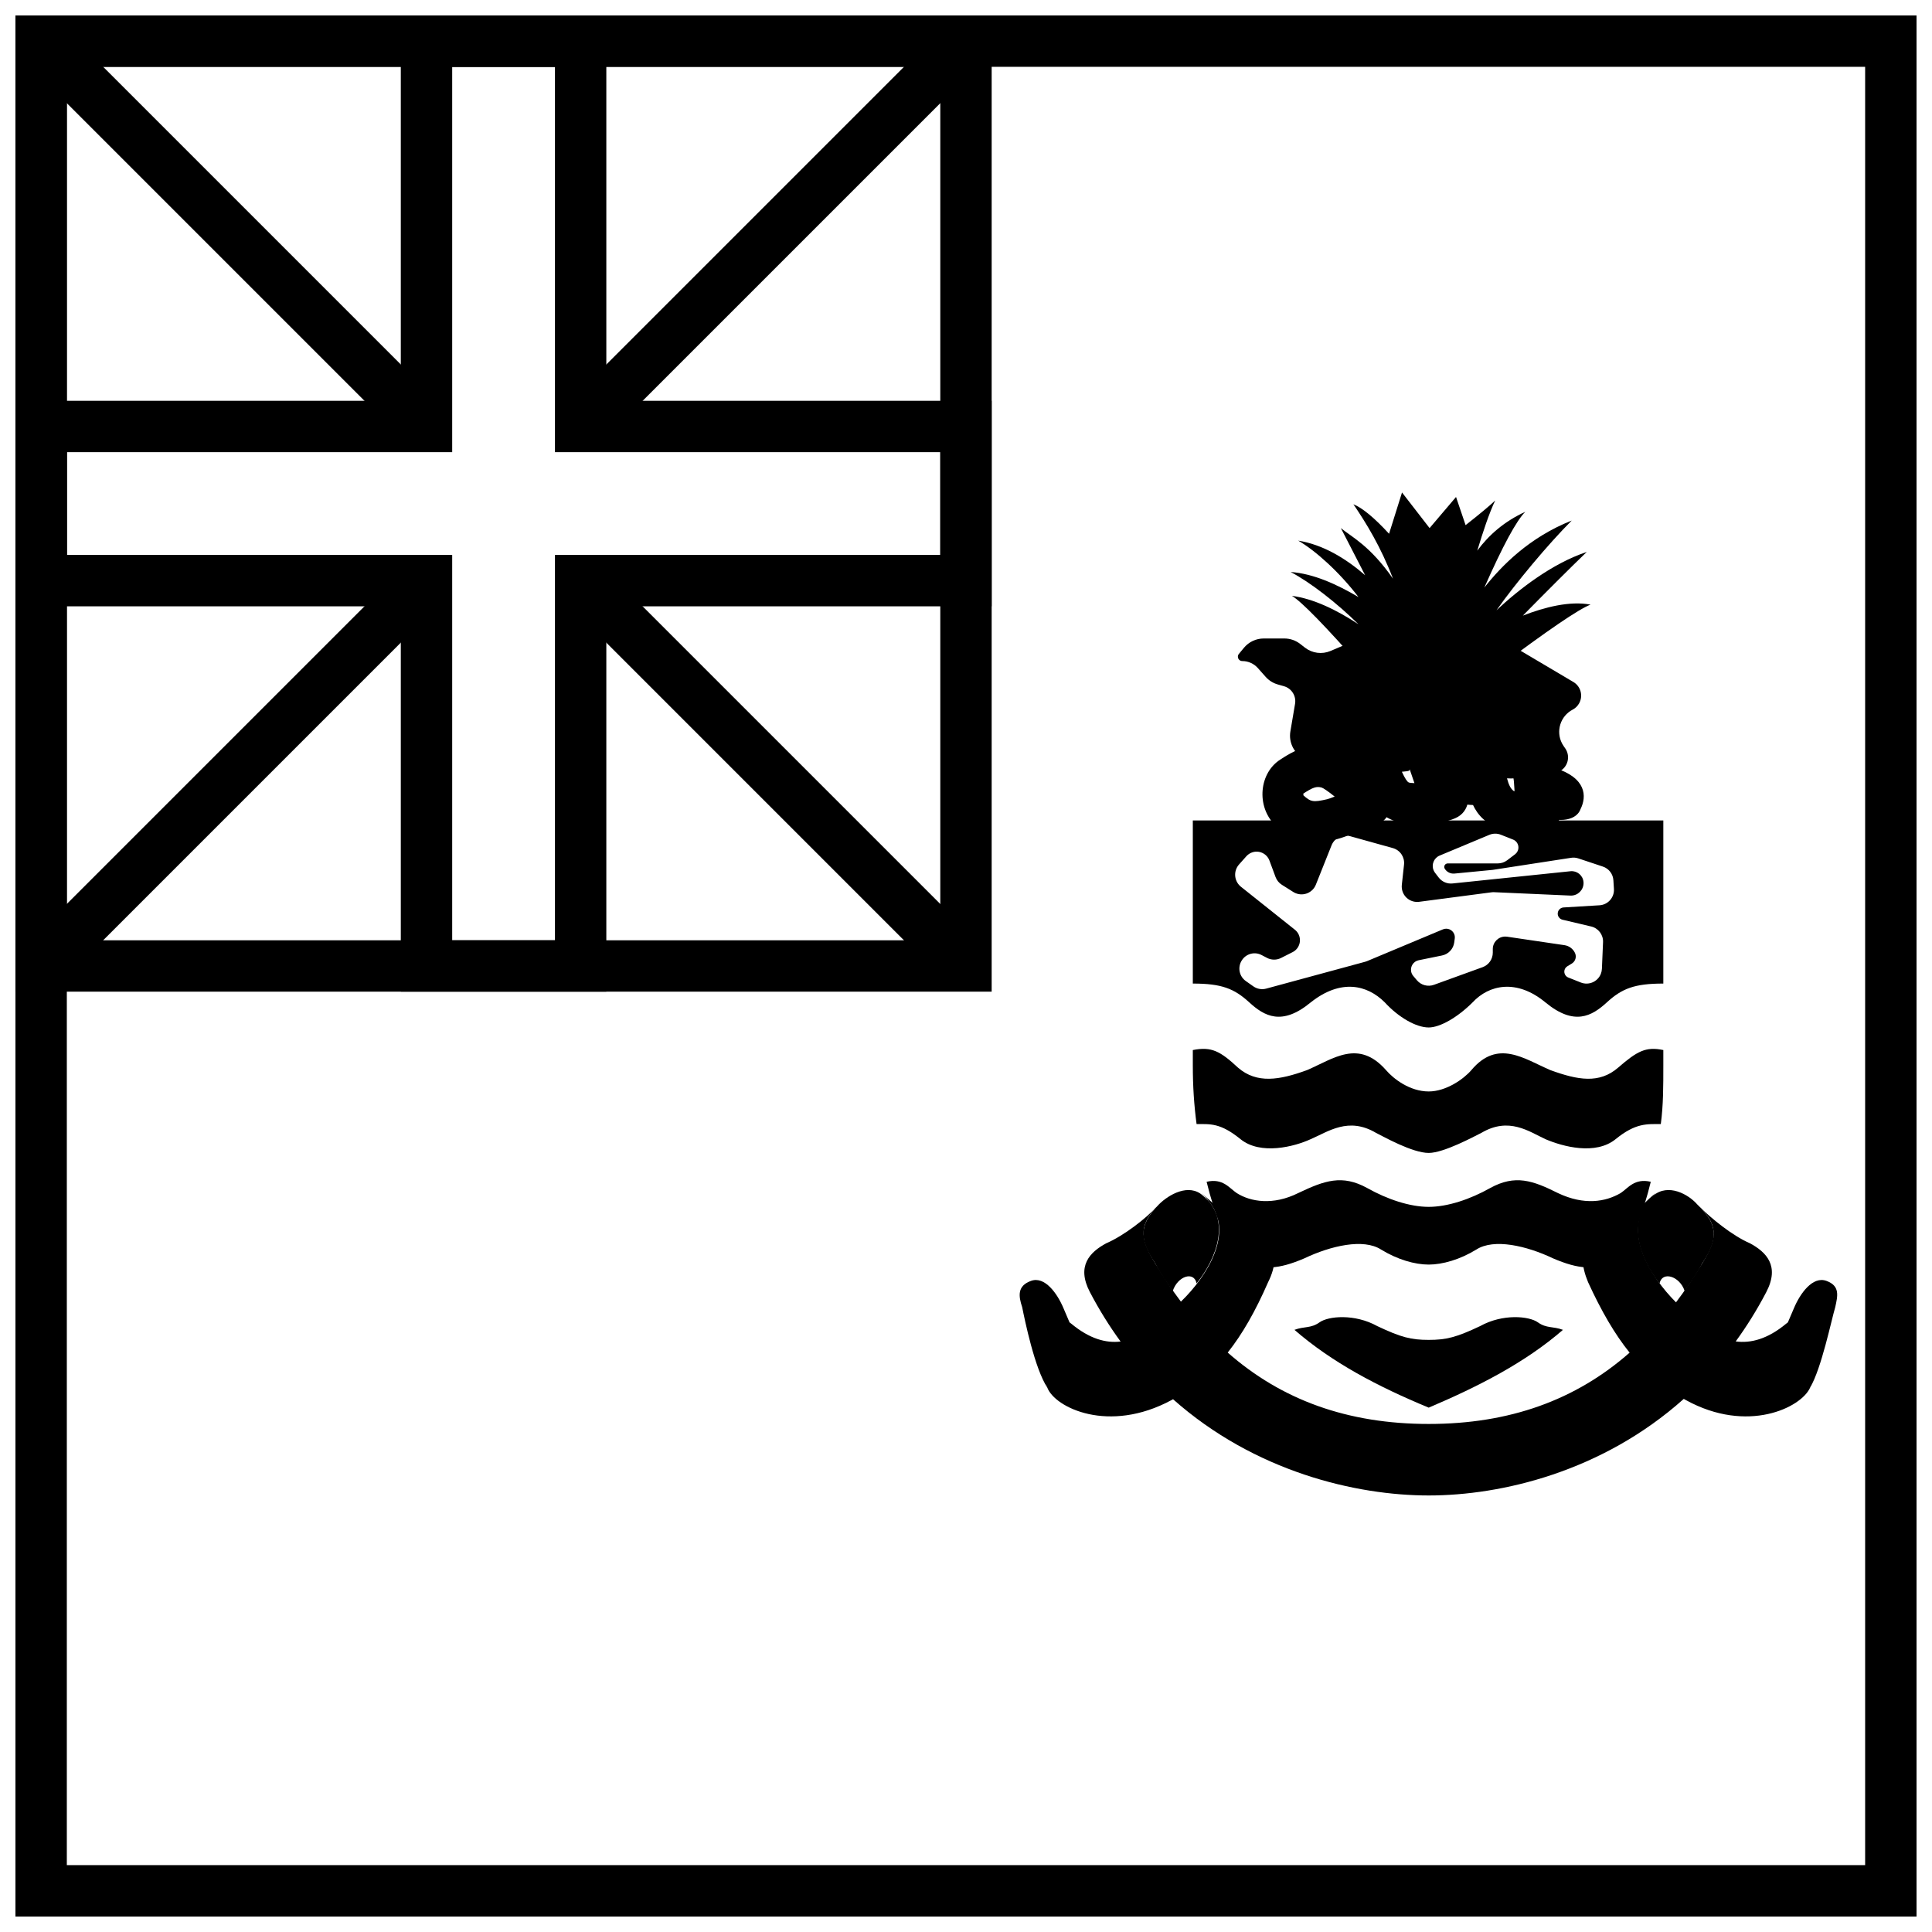
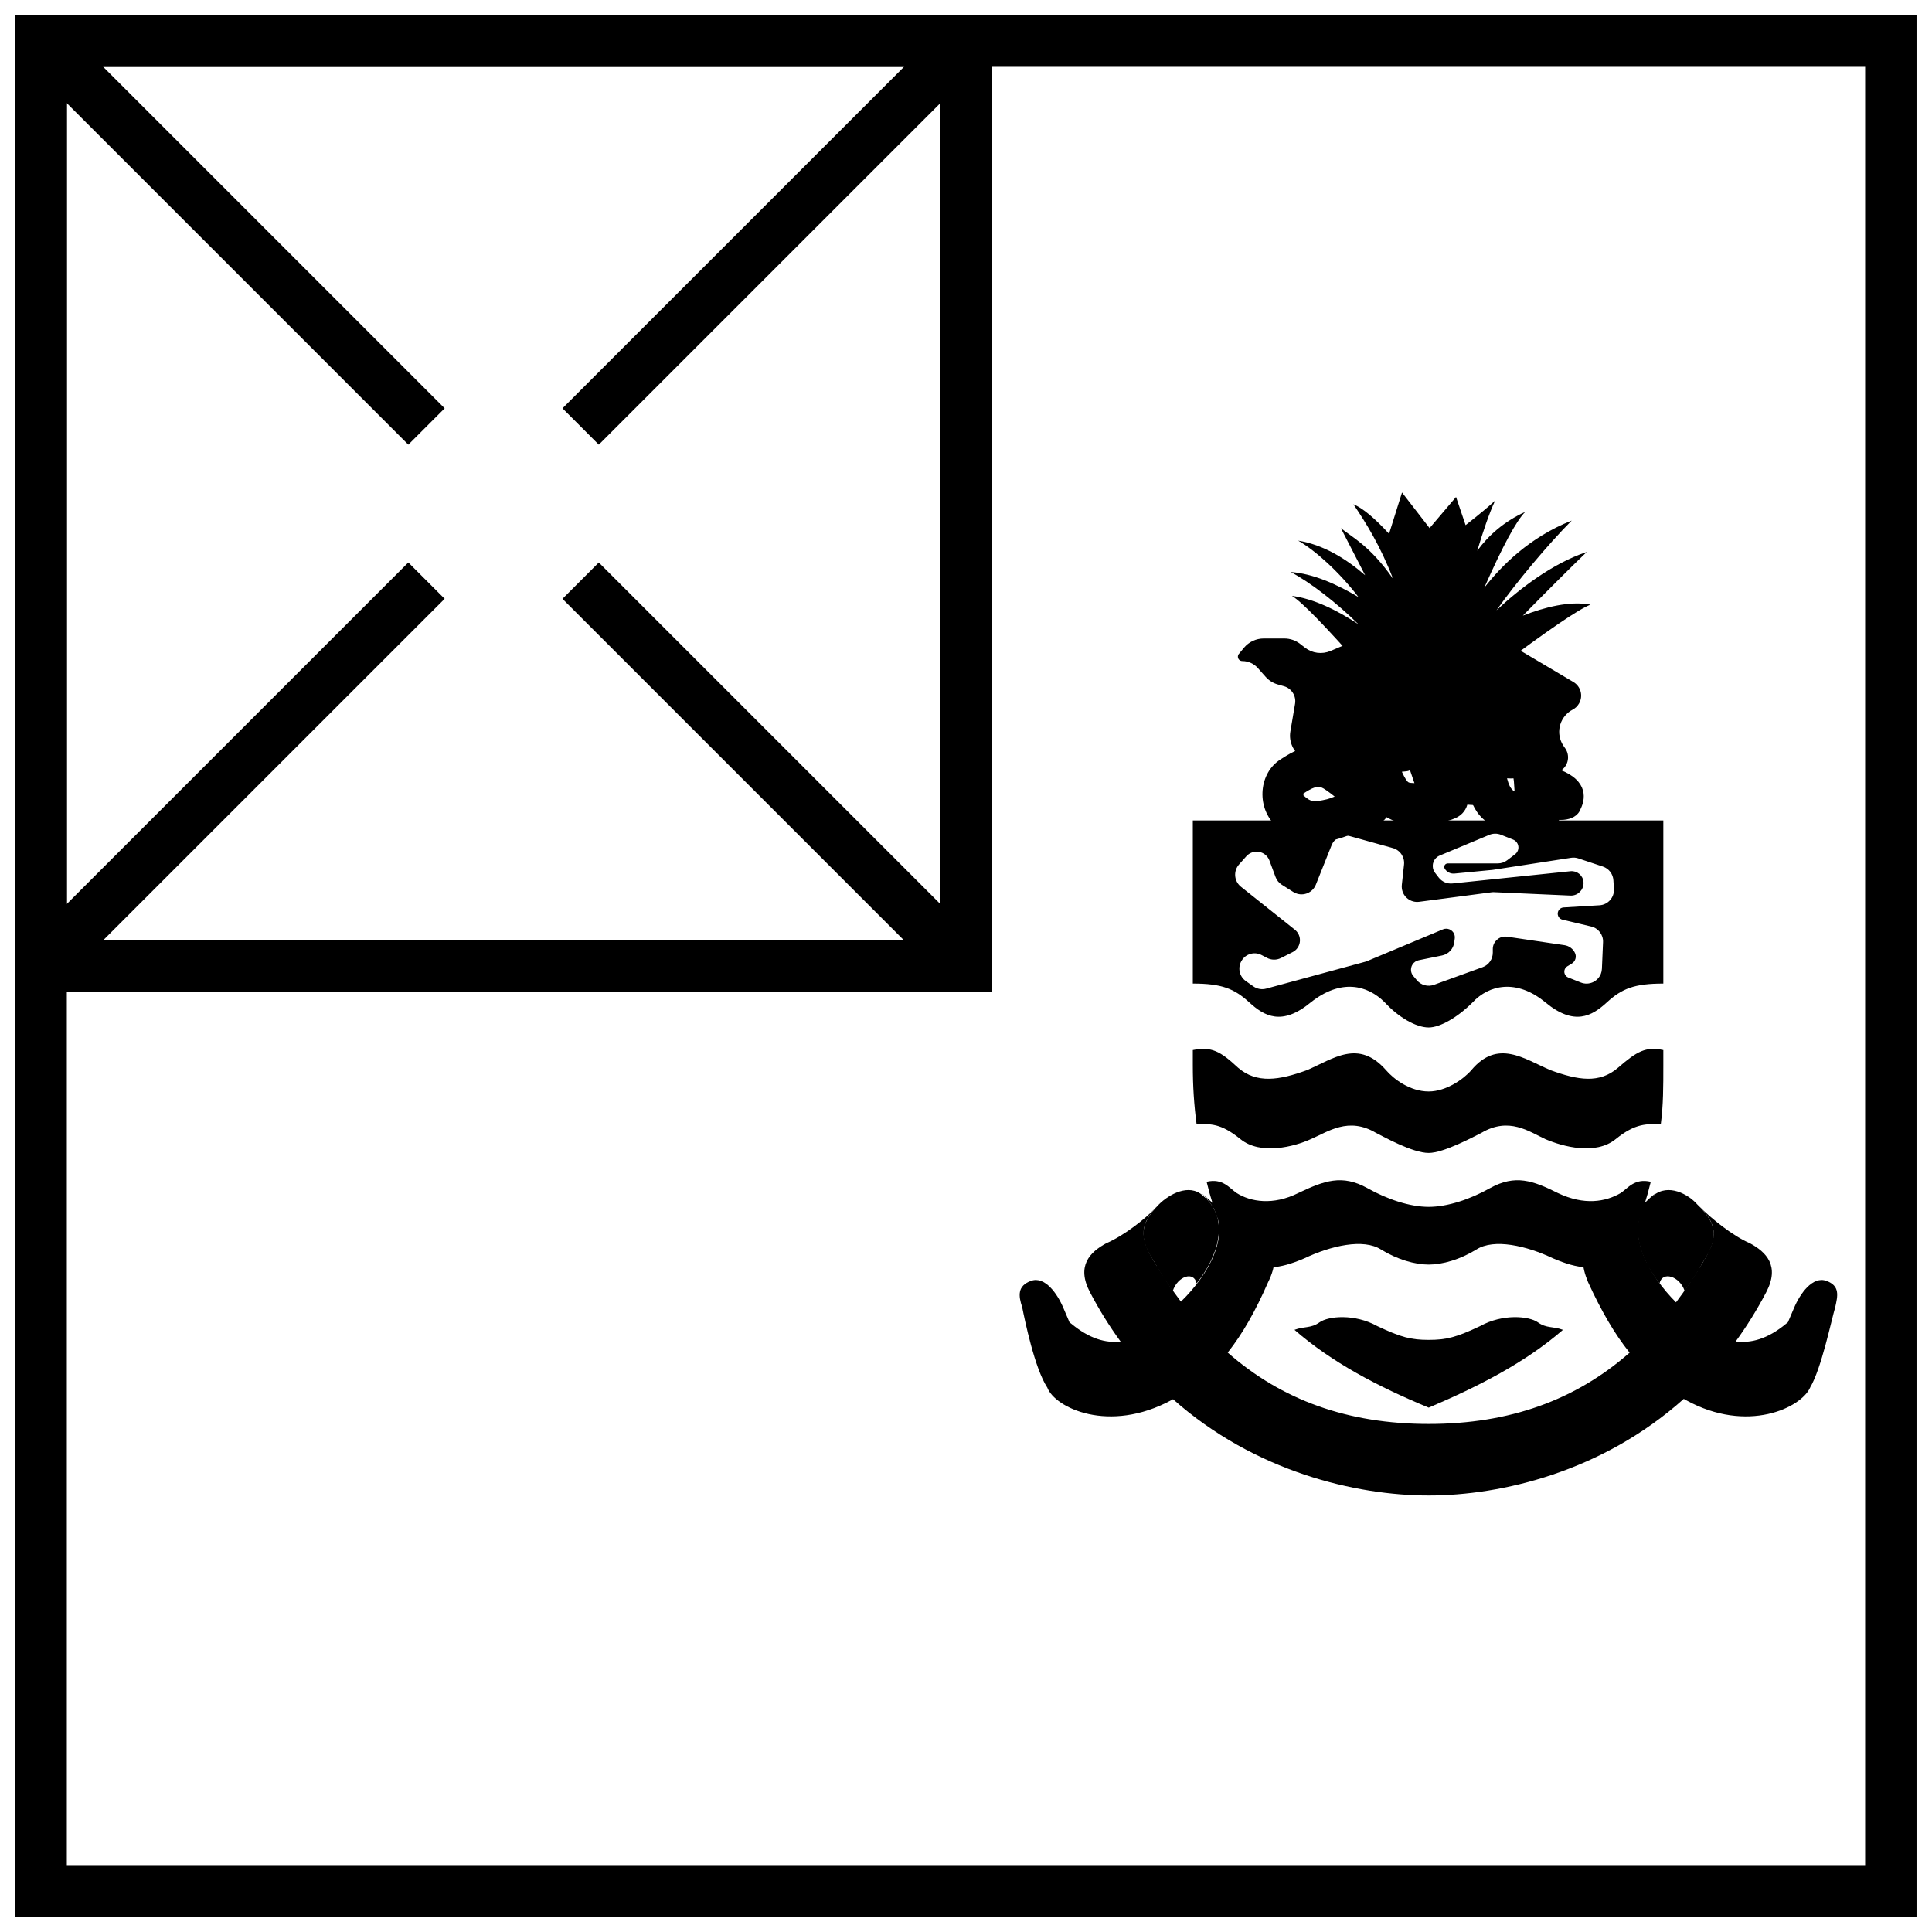
<svg xmlns="http://www.w3.org/2000/svg" width="800px" height="800px" version="1.1" viewBox="144 144 512 512">
  <defs>
    <clipPath id="c">
      <path d="m148.09 148.09h258.91v258.91h-258.91z" />
    </clipPath>
    <clipPath id="b">
      <path d="m148.09 148.09h503.81v503.81h-503.81z" />
    </clipPath>
    <clipPath id="a">
      <path d="m148.09 148.09h258.91v258.91h-258.91z" />
    </clipPath>
  </defs>
  <g clip-path="url(#c)">
    <path d="m148.09 148.09h258.71v258.71h-258.71zm13.617 13.617v231.48h231.48v-231.48z" />
  </g>
  <g clip-path="url(#b)">
    <path d="m161.71 161.71v476.57h476.57v-476.57zm490.19-13.617v503.81h-503.81v-503.81z" />
  </g>
  <g clip-path="url(#a)">
-     <path d="m393.19 263.83h-102.12v-102.12h-27.234v102.12h-102.12v27.234h102.12v102.12h27.234v-102.12h102.12zm-88.508-13.613h102.12v54.465h-102.12v102.12h-54.465v-102.12h-102.12v-54.465h102.12v-102.12h54.465z" />
-   </g>
+     </g>
  <path d="m302.69 261.84-9.625-9.629 102.12-102.12 9.629 9.629z" />
  <path d="m293.06 302.69 9.625-9.625 102.12 102.12-9.629 9.629z" />
  <path d="m261.84 252.21-9.629 9.629-102.12-102.12 9.629-9.629z" />
  <path d="m252.21 293.06 9.629 9.625-102.12 102.12-9.629-9.629z" />
  <path d="m427.86 494.76c-2.992-2.66-9.977 8.312-6.32 16.957 1.996 5.32 16.293 12.301 32.918 3.324 0.137-0.074 0.273-0.152 0.41-0.23 21.695 19.258 48.543 25.504 67.758 25.504 19.242 0 45.969-6.266 67.59-25.594 0.191 0.105 0.379 0.215 0.57 0.32 16.293 8.977 30.594 1.996 32.918-3.324 3.328-8.645-3.324-19.617-6.316-16.957-4.988 4.156-9.469 5.258-13.406 4.731 2.902-3.984 5.617-8.324 8.086-13.043 3.66-6.984 0-10.641-4.32-12.969-4.656-1.996-10.309-6.648-13.301-9.645 5.32 5.32 4.324 8.98 0.664 14.965-2.207 3.684-4.523 7.129-6.953 10.336-7.012-7.012-13.996-18.648-7.344-26.629 0.664-1 1.328-1.664 1.992-2.328-1.328 0.996-2.328 1.996-3.656 3.324-2.66 2.66-8.645 5.652-12.305 8.312-4.652 2.992-3.656 7.981-1.992 11.973 3.523 7.684 7.043 13.75 11.012 18.68-14.293 12.562-31.781 18.895-53.238 18.895-21.477 0-38.969-6.34-53.27-18.918 3.914-4.926 7.352-10.984 10.707-18.656 1.996-3.992 2.992-8.98-1.664-11.973-3.656-2.66-9.641-5.652-12.301-8.312-1.332-1.328-2.66-2.328-3.66-3.324 0.668 0.664 1.332 1.328 1.996 2.328 6.602 7.918-0.227 19.441-7.481 26.441-2.379-3.156-4.648-6.539-6.816-10.148-3.656-5.984-4.656-9.645 0.332-14.965-2.66 2.996-8.645 7.648-13.301 9.645-4.32 2.328-7.981 5.984-4.32 12.969 2.477 4.727 5.199 9.078 8.117 13.07-3.836 0.461-8.203-0.676-13.105-4.758z" />
  <path d="m461.11 484.12c-0.664-3.324-4.988-1.996-6.316 1.996-1.664-2.328-3.328-4.656-4.656-7.316-3.992-5.984-4.656-9.977 0.996-15.629 2.66-2.66 7.981-5.652 11.641-2.328 7.644 6.32 3.656 16.625-1.664 23.277z" />
  <path d="m583.8 484.12c0.664-3.324 5.32-1.996 6.652 1.996 1.66-2.328 3.324-4.656 4.652-7.316 3.992-5.984 4.656-9.977-1.328-15.629-2.328-2.66-7.648-5.652-11.641-2.328-7.312 6.32-3.656 16.625 1.664 23.277z" />
  <path d="m421.54 511.71c-3.324-4.988-5.984-17.957-6.648-21.281-0.996-2.992-1.332-5.652 2.328-6.981 3.656-1.332 6.981 3.324 8.645 7.312 1.664 3.992 4.324 9.977 7.316 17.293-7.316-4.324-13.301-1.332-11.641 3.656z" />
  <path d="m623.7 511.71c2.992-4.988 5.652-17.957 6.652-21.281 0.664-2.992 1.328-5.652-2.328-6.981-3.656-1.332-6.984 3.324-8.645 7.312-1.664 3.992-4.324 9.977-7.316 17.293 7.316-4.324 12.969-1.332 11.637 3.656z" />
  <path d="m515.55 274.51 7.305 9.438 7.008-8.246 2.535 7.465c3.688-2.894 6.301-5.07 7.84-6.531-1.59 3.34-3.258 8.355-4.746 13.297 3.07-4.168 7.133-7.723 12.727-10.305-2.371 2.371-5.988 9.062-10.852 20.078 4.559-5.762 11.898-13.305 23.156-17.754-6.281 6.281-14.84 16.551-19.941 23.773 5.914-5.519 14.688-12.379 23.93-15.457-4.281 4.102-11.141 10.977-16.945 16.879 5.754-2.246 12.504-3.961 17.941-2.914-3.059 1.145-11.367 6.809-24.926 16.984h-35.387c-9.969-11.328-16.242-17.766-18.824-19.312 5.781 0.754 11.945 3.789 17.625 7.523-5.609-5.551-12.719-11.098-17.957-13.844 6 0.43 12.141 3.207 17.973 6.641-5.141-6.719-11.512-12.398-15.977-14.953 6.531 1.055 12.531 4.648 17.742 9.168-2.602-4.984-5.012-9.797-6.438-12.492 2.969 2.43 7.695 4.641 13.816 13.398-3.231-8.453-7.156-14.828-10.492-19.715 2.41 0.98 5.562 3.59 9.453 7.82z" />
  <path d="m560.77 332.06c-3.25 1.699-4.508 5.711-2.812 8.961 0.129 0.246 0.273 0.48 0.43 0.711l0.418 0.598c1.312 1.895 0.844 4.496-1.047 5.809-0.734 0.508-1.609 0.77-2.5 0.742l-60.48-1.715c-1.195-0.035-2.363-0.383-3.383-1.012l-2.316-1.43c-2.344-1.445-3.574-4.168-3.117-6.879l1.242-7.336c0.348-2.074-0.914-4.078-2.934-4.652l-1.645-0.469c-1.246-0.355-2.363-1.059-3.223-2.027l-2.059-2.32c-1.047-1.176-2.547-1.852-4.125-1.852-0.641 0-1.164-0.52-1.164-1.164 0-0.273 0.094-0.535 0.27-0.742l1.332-1.609c1.293-1.562 3.215-2.469 5.242-2.469h5.473c1.512 0 2.981 0.504 4.176 1.43l1.281 0.996c1.93 1.496 4.516 1.836 6.766 0.883l7.797-3.309 18.566-2.383 22.531 4.75 15.477 9.164c1.992 1.18 2.648 3.75 1.469 5.742-0.398 0.672-0.973 1.219-1.664 1.582z" />
  <path d="m497.7 355.1c-1.598-1.301-3.039-2.277-3.445-2.387-1.371-0.375-2.328-0.082-4.992 1.691 0.234-0.148 0.184 0.391 0.129 0.344 1.953 1.789 2.633 1.898 6.289 1.062 0.582-0.164 1.211-0.387 2.019-0.711zm0.543 11.297c-6.918 1.598-11.168 1.004-16.383-3.781-5.012-5.012-4.148-13.836 1.496-17.363 4.891-3.258 8.711-4.426 13.762-3.051 2.816 0.77 6.555 3.441 10.02 6.684 1.578 1.473 2.891 2.902 3.762 4.144 0.75 1.066 1.258 2.059 1.477 3.316 0.551 3.219-1.523 6.324-5.715 6.867-0.074 0-0.797 0.262-3.586 1.449-1.863 0.793-3.184 1.289-4.625 1.684z" />
-   <path d="m517.29 351.34c0.215 0.117 0.797 0.18 1.551 0.199-0.168-0.477-0.34-0.977-0.52-1.504-0.109-0.324-0.109-0.324-0.215-0.641-0.293-0.871-0.418-1.238-0.617-1.793 0.219 0.668 0.172 0.738-1.98 0.922 0.816 1.785 1.41 2.625 1.781 2.816zm-13.23-10.57c2.481-1.859 5.297-2.691 10.133-3.066 7.473-0.621 11.602 0.379 13.551 6.227 0.211 0.578 0.363 1.023 0.691 2 0.105 0.316 0.105 0.316 0.211 0.629 1.059 3.148 1.711 4.461 2.234 4.852 3.094 2.32 2.852 7.039-0.465 9.027-3.703 2.223-14.02 2.867-18.207 0.535-3.086-1.543-4.824-4.012-6.625-7.961-0.211-0.461-1.082-2.461-1.289-2.894-0.223-0.477-0.328-0.637 0.312-0.273-3.383-1.938-3.676-6.723-0.547-9.074z" />
+   <path d="m517.29 351.34c0.215 0.117 0.797 0.18 1.551 0.199-0.168-0.477-0.34-0.977-0.52-1.504-0.109-0.324-0.109-0.324-0.215-0.641-0.293-0.871-0.418-1.238-0.617-1.793 0.219 0.668 0.172 0.738-1.98 0.922 0.816 1.785 1.41 2.625 1.781 2.816m-13.23-10.57c2.481-1.859 5.297-2.691 10.133-3.066 7.473-0.621 11.602 0.379 13.551 6.227 0.211 0.578 0.363 1.023 0.691 2 0.105 0.316 0.105 0.316 0.211 0.629 1.059 3.148 1.711 4.461 2.234 4.852 3.094 2.32 2.852 7.039-0.465 9.027-3.703 2.223-14.02 2.867-18.207 0.535-3.086-1.543-4.824-4.012-6.625-7.961-0.211-0.461-1.082-2.461-1.289-2.894-0.223-0.477-0.328-0.637 0.312-0.273-3.383-1.938-3.676-6.723-0.547-9.074z" />
  <path d="m545.09 353.58c0.035 0.035 0.137 0.074 0.281 0.109-0.004-0.098-0.012-0.195-0.016-0.297-0.008-0.168-0.008-0.168-0.02-0.328-0.09-1.738-0.168-2.453-0.273-2.848 0.102 0.023 0.035 0.156-1.688 0.051 0.484 1.789 0.91 2.644 1.715 3.312zm-12.438-12.477c2.742-2.055 4.84-2.211 11-1.738 6.848 0.527 9.926 1.949 11.781 7.523 0.504 1.672 0.641 2.914 0.781 5.598l0.016 0.316c0.117 2.102 0.273 2.91 0.516 3.269 1.992 2.988 0.598 7.055-2.812 8.191-4.488 1.496-12.859 0.707-15.898-2.426-2.734-1.988-4.086-4.707-5.16-8.668-0.191-0.707-0.375-1.461-0.668-2.668-0.223-0.895-0.414-1.387 0.227-0.855-2.703-2.25-2.594-6.434 0.219-8.543z" />
  <path d="m549.55 347.46c1.664 1.992 0.336 9.973 3.66 12.633 2.328 1.664 8.312 1.996 9.641-1.66 1.664-3.328 1.664-8.312-6.981-10.973-2.992-0.668-4.988-1-6.32 0z" />
  <path d="m521.62 344.13c1-0.996 2.992-1.328 6.984-1.328 4.32 0 6.981 0.664 8.312 3.324 1.328 3.324 0.996 7.648 3.324 10.309-0.996 1.328-9.977 1.328-12.637-0.664-3.656-2.328-3.988-9.977-5.984-11.641z" />
  <path d="m493.36 347.12c0-1.66 2.328-1.992 8.312-2.324 5.984-0.668 6.316-0.336 8.312 3.988 0.996 2.328 2.328 6.316 4.988 7.648-7.316 1.66-9.645 2.66-13.633 0.332-2.992-1.664-6.32-5.652-6.984-7.316-0.332-0.996-0.332-1.992-0.996-2.328z" />
  <path d="m522.62 416.29c-3.328 0-7.981-2.66-11.641-6.652-4.652-4.652-11.637-6.316-19.617 0-7.648 6.32-12.301 3.66-16.293 0-3.988-3.656-7.316-4.984-14.961-4.984v-43.227h124.69v43.227c-7.648 0-10.977 1.328-14.965 4.984-3.988 3.66-8.645 6.32-16.293 0-7.648-6.316-14.965-4.652-19.285 0-3.992 3.992-8.645 6.652-11.637 6.652zm-42.855-18.449-1.445-0.75c-1.859-0.973-4.152-0.336-5.246 1.453l-0.031 0.047c-1.109 1.812-0.621 4.18 1.117 5.402l1.984 1.398c0.992 0.699 2.25 0.922 3.422 0.602l26.207-7.113c0.172-0.047 0.344-0.105 0.508-0.172l20.102-8.414c1.164-0.484 2.5 0.062 2.988 1.227 0.152 0.371 0.207 0.777 0.156 1.176l-0.137 1.043c-0.227 1.73-1.527 3.125-3.234 3.473l-6.176 1.258c-1.391 0.281-2.289 1.637-2.004 3.027 0.086 0.422 0.277 0.816 0.555 1.145l0.965 1.141c1.105 1.305 2.902 1.785 4.512 1.203l12.902-4.676c1.617-0.586 2.695-2.121 2.695-3.84v-0.965c0-1.824 1.48-3.305 3.305-3.305 0.16 0 0.324 0.012 0.484 0.035l15.215 2.246c1.215 0.18 2.262 0.957 2.781 2.07 0.473 1.016 0.109 2.223-0.848 2.805l-1.18 0.719c-0.789 0.48-1.039 1.508-0.559 2.293 0.188 0.312 0.473 0.551 0.809 0.684l3.32 1.32c2.098 0.832 4.473-0.191 5.305-2.285 0.168-0.43 0.266-0.879 0.285-1.34l0.301-7.074c0.082-1.953-1.238-3.695-3.144-4.144l-7.598-1.797c-0.883-0.211-1.434-1.098-1.223-1.984 0.168-0.707 0.777-1.219 1.504-1.266l9.52-0.574c2.25-0.137 3.965-2.074 3.828-4.324v-0.008l-0.145-2.305c-0.102-1.664-1.207-3.094-2.785-3.621l-6.5-2.164c-0.617-0.207-1.273-0.262-1.914-0.164l-20.648 3.18c-0.074 0.012-0.152 0.023-0.227 0.031l-10.043 0.969c-1.027 0.098-2.019-0.391-2.562-1.266-0.273-0.438-0.141-1.016 0.297-1.285 0.148-0.094 0.32-0.141 0.496-0.141h13.266c0.891 0 1.758-0.293 2.469-0.832l2.098-1.594c0.992-0.75 1.188-2.168 0.434-3.16-0.25-0.328-0.586-0.582-0.969-0.734l-3.223-1.277c-0.992-0.391-2.094-0.379-3.078 0.031l-13.156 5.492c-1.516 0.633-2.231 2.375-1.598 3.891 0.098 0.238 0.227 0.461 0.383 0.668l0.965 1.254c0.863 1.125 2.25 1.723 3.66 1.574l31.266-3.242c1.723-0.18 3.269 1.074 3.445 2.801 0.012 0.105 0.02 0.215 0.02 0.324 0 1.84-1.492 3.332-3.332 3.332-0.051 0-0.102-0.004-0.148-0.004l-20.215-0.898c-0.238-0.008-0.477 0-0.715 0.031l-19.156 2.516c-2.238 0.293-4.289-1.281-4.582-3.516-0.043-0.324-0.047-0.652-0.012-0.977l0.586-5.367c0.215-1.988-1.039-3.84-2.965-4.375l-11.348-3.16c-2.012-0.559-4.117 0.484-4.891 2.422l-4.164 10.434c-0.836 2.094-3.211 3.113-5.309 2.277-0.23-0.09-0.453-0.203-0.664-0.336l-3.055-1.926c-0.758-0.48-1.336-1.195-1.648-2.035l-1.621-4.363c-0.699-1.883-2.789-2.84-4.668-2.141-0.555 0.207-1.055 0.547-1.449 0.988l-1.938 2.176c-1.5 1.688-1.352 4.269 0.332 5.769 0.059 0.051 0.113 0.098 0.172 0.145l14.297 11.391c1.531 1.219 1.781 3.449 0.562 4.981-0.316 0.398-0.719 0.723-1.176 0.953l-3.062 1.547c-1.176 0.59-2.562 0.582-3.727-0.027z" />
  <path d="m522.62 449.54c3.988 0 11.969-4.324 13.965-5.32 7.312-4.32 12.633-0.332 16.957 1.664 4.656 1.992 13.301 4.32 18.621 0 5.32-4.324 8.312-3.992 11.969-3.992 0.668-4.988 0.668-9.973 0.668-15.629v-3.988c-4.656-0.996-6.984 0.332-11.973 4.656-4.988 4.32-10.641 3.324-17.953 0.664-6.984-2.992-13.969-8.312-20.949 0-1.996 2.328-6.652 5.652-11.305 5.652-4.988 0-9.312-3.324-11.309-5.652-7.312-8.312-13.965-2.992-20.945 0-7.316 2.66-13.301 3.656-18.289-0.664-4.656-4.324-6.984-5.652-11.969-4.656v3.988c0 5.656 0.332 10.641 0.996 15.629 3.656 0 6.316-0.332 11.637 3.992 5.32 4.32 14.301 1.992 18.621 0 4.656-1.996 9.977-5.984 17.289-1.664 1.996 0.996 9.645 5.32 13.969 5.32z" />
  <path d="m522.62 463.83c4.984 0 10.973-1.992 16.293-4.988 6.648-3.656 11.305-1.992 17.953 1.332 6.984 3.324 12.637 2.328 16.625 0 1.996-1.332 3.66-3.992 7.981-2.992-1.992 8.312-4.988 15.629-8.645 21.613-6.648 1.66-10.309 1.66-17.289-1.332-6.984-3.324-15.629-5.32-20.285-2.328-4.32 2.66-8.977 3.992-12.633 3.992-3.66 0-8.312-1.332-12.637-3.992-4.656-2.992-13.301-0.996-20.285 2.328-6.981 2.992-10.637 2.992-17.289 1.332-3.656-5.984-6.648-13.301-8.645-21.613 4.324-1 5.984 1.66 7.981 2.992 3.656 2.328 9.641 3.324 16.293 0 6.981-3.324 11.637-4.988 18.289-1.332 5.32 2.996 11.305 4.988 16.293 4.988z" />
  <path d="m522.62 517.04c13.301-5.652 25.602-11.969 35.578-20.617-2.66-0.996-4.324-0.332-6.652-1.992-2.328-1.664-9.309-2.328-15.293 0.996-6.32 2.992-8.98 3.656-13.633 3.656-4.656 0-7.316-0.664-13.633-3.656-5.988-3.324-12.969-2.66-15.297-0.996-2.328 1.66-3.988 0.996-6.648 1.992 9.973 8.648 21.945 14.965 35.578 20.617z" />
</svg>